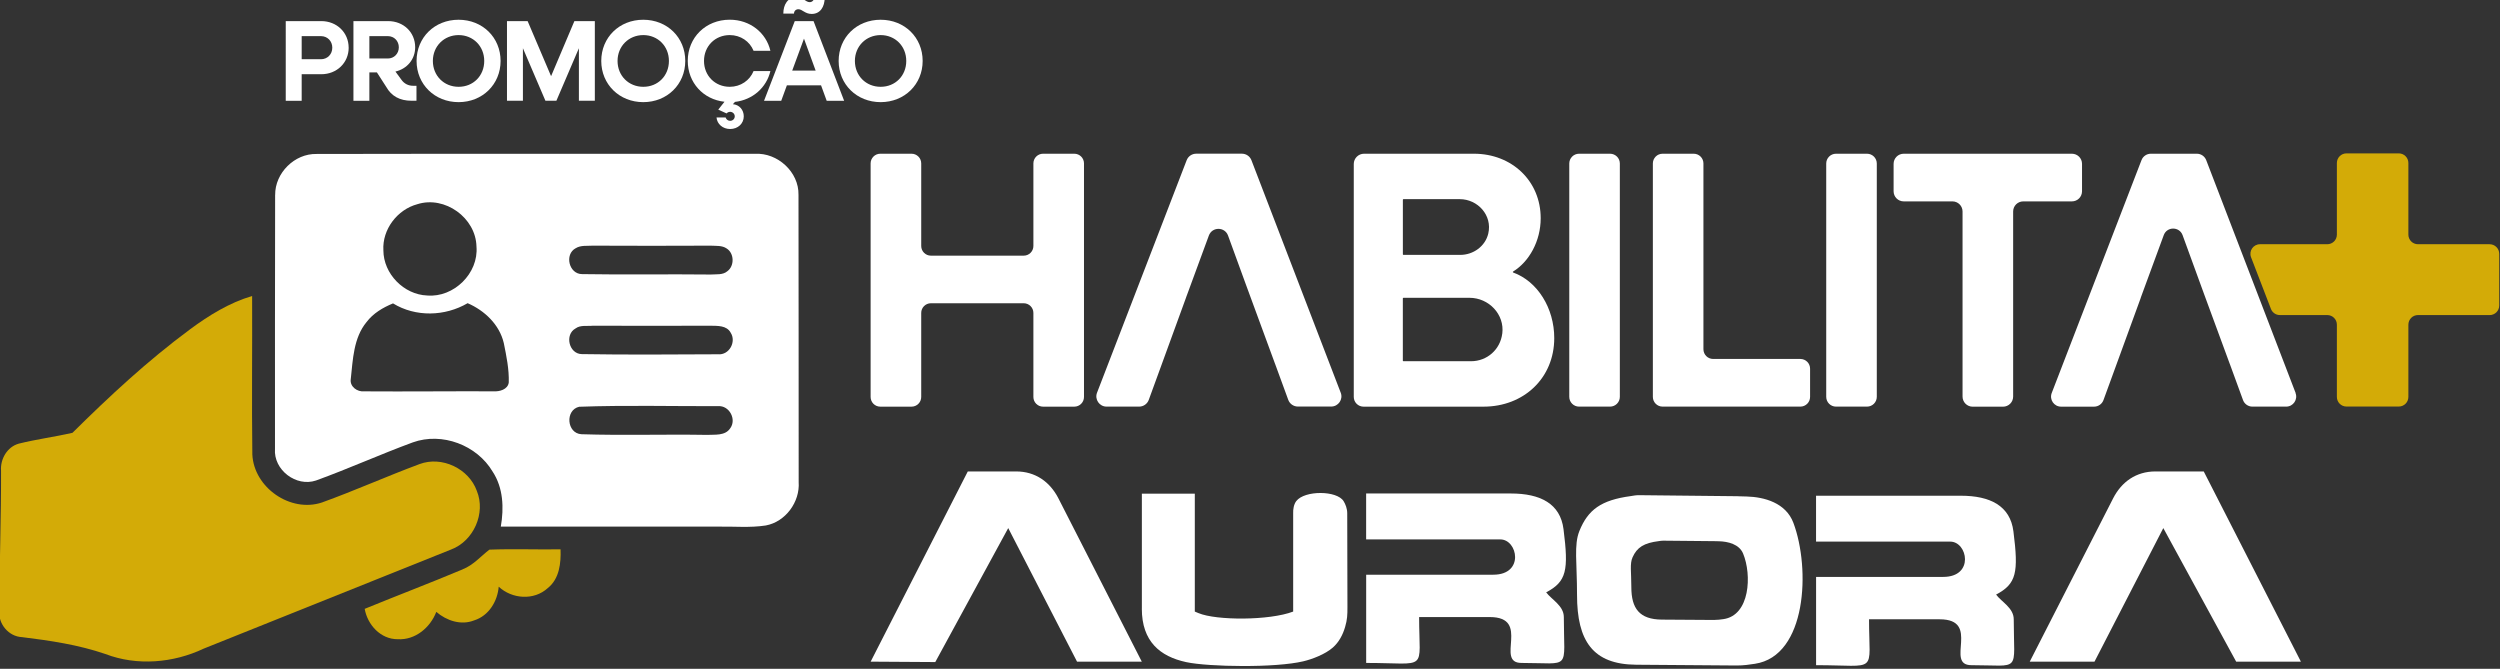
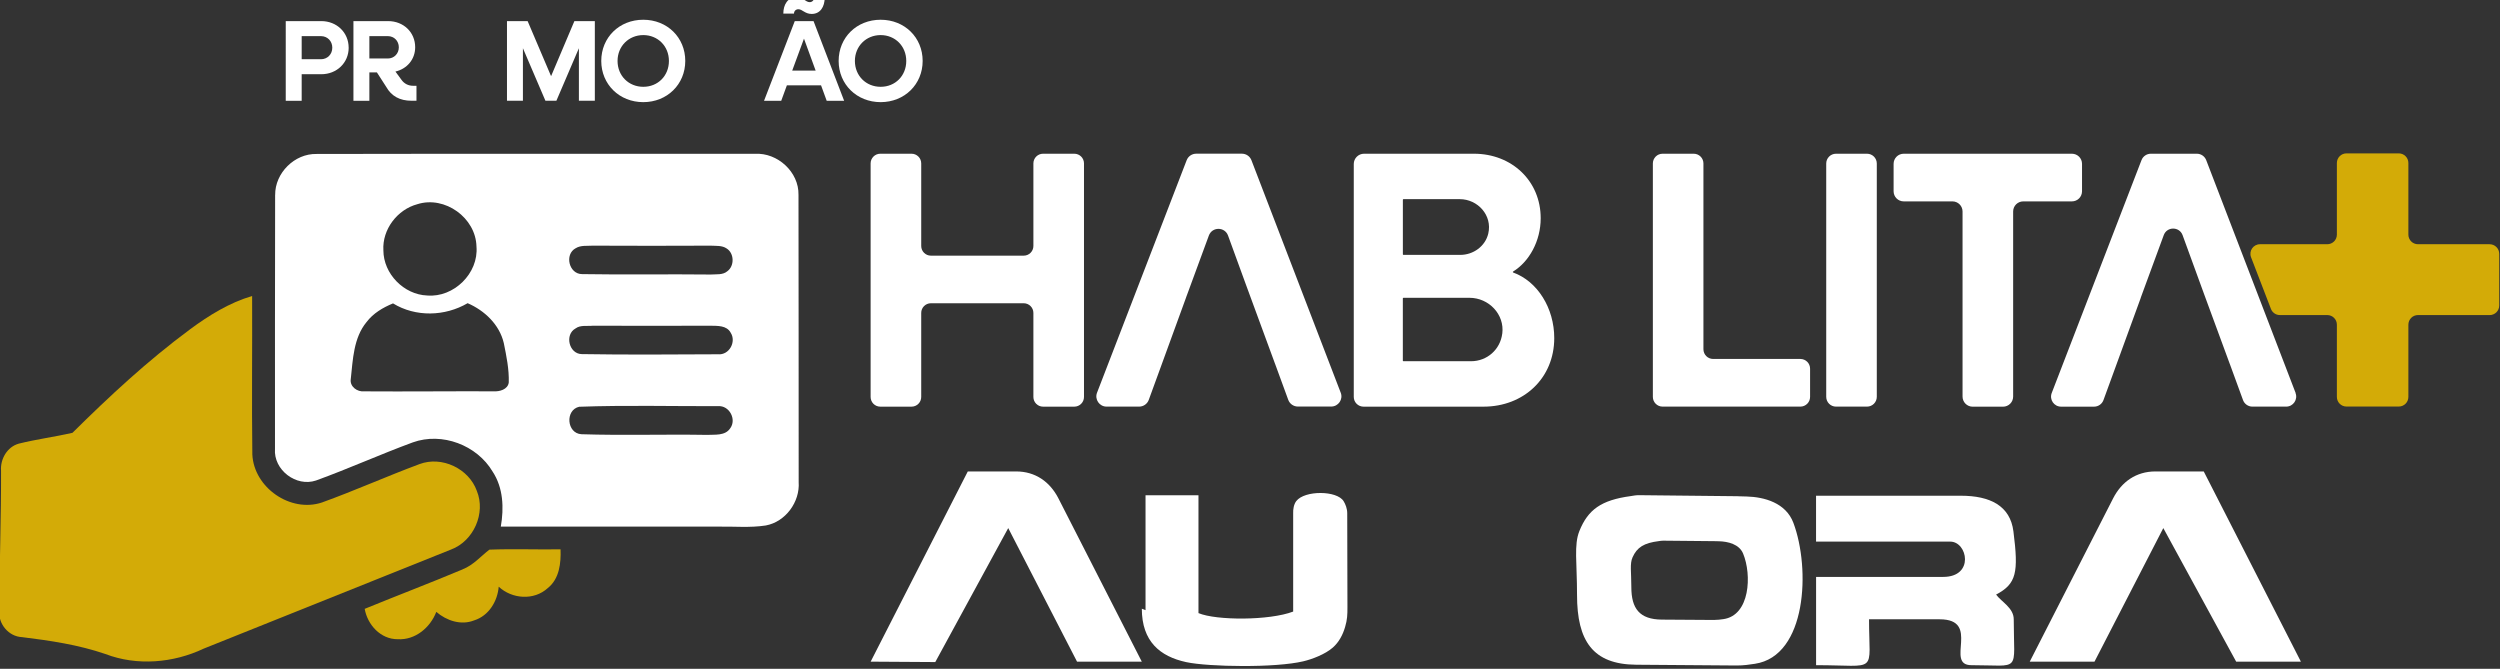
<svg xmlns="http://www.w3.org/2000/svg" id="Layer_1" version="1.1" viewBox="0 0 715.41 191.39">
  <rect x="0" y="0" width="715.41" height="191.39" fill="#333333" stroke="none" />
  <defs>
    <style>
      .st0 {
        fill-rule: evenodd;
      }

      .st0, .st1 {
        fill: #fff;
      }

      .st2 {
        fill: #d3ab07;
      }
    </style>
  </defs>
  <g>
    <g>
      <path class="st1" d="M310.2,46.76v66.84c0,1.53-1.24,2.77-2.77,2.77h-8.94c-1.53,0-2.77-1.24-2.77-2.77v-24.05c0-1.53-1.24-2.77-2.77-2.77h-26.56c-1.53,0-2.77,1.24-2.77,2.77v24.05c0,1.53-1.24,2.77-2.77,2.77h-8.94c-1.53,0-2.77-1.24-2.77-2.77V46.76c0-1.53,1.24-2.77,2.77-2.77h8.94c1.53,0,2.77,1.24,2.77,2.77v23.63c0,1.53,1.24,2.77,2.77,2.77h26.56c1.53,0,2.77-1.24,2.77-2.77v-23.63c0-1.53,1.24-2.77,2.77-2.77h8.94c1.53,0,2.77,1.24,2.77,2.77Z" />
      <path class="st1" d="M383.67,112.39l-25.55-66.53c-.43-1.13-1.52-1.88-2.73-1.88h-13.08c-1.21,0-2.29.74-2.73,1.87l-25.65,66.53c-.74,1.92.68,3.98,2.73,3.98h9.32c1.23,0,2.33-.77,2.75-1.92l3.15-8.63,7.55-20.72s0-.03.01-.05l.6-1.62h0s5.89-16.01,5.89-16.01c.94-2.56,4.56-2.55,5.49,0l5.16,14.15,8.31,22.6s.01.03.02.04l3.74,10.22c.42,1.15,1.52,1.92,2.75,1.92h9.54c2.05,0,3.47-2.06,2.73-3.97Z" />
      <path class="st1" d="M444.77,96.75c0,11.43-8.71,19.62-20.24,19.62h-34.34c-1.54,0-2.79-1.25-2.79-2.79V46.93c0-1.62,1.32-2.94,2.94-2.94h31.46c10.8,0,19.09,7.76,19.09,18.46,0,6.57-3.32,12.44-7.89,15.25-.12.07-.1.24.03.29,6.96,2.53,11.74,10.19,11.74,18.77ZM401.45,57.16v15.61c0,.09.07.17.17.17h16.25c3.74,0,7.16-2.46,8.02-6.1,1.23-5.21-3.02-9.85-8.16-9.85h-16.11c-.09,0-.17.07-.17.17ZM429.9,95.46c.7-5.48-3.85-10.24-9.38-10.24h-18.91c-.09,0-.17.07-.17.17v17.81c0,.09.07.17.17.17h19.34c4.63,0,8.37-3.37,8.94-7.9Z" />
-       <path class="st1" d="M451.87,43.99h8.87c1.55,0,2.8,1.26,2.8,2.8v66.77c0,1.55-1.26,2.8-2.8,2.8h-8.87c-1.55,0-2.8-1.26-2.8-2.8V46.79c0-1.55,1.26-2.8,2.8-2.8Z" />
      <path class="st1" d="M517.98,105.51v8.07c0,1.54-1.25,2.78-2.78,2.78h-39.43c-1.54,0-2.78-1.25-2.78-2.78V46.77c0-1.54,1.25-2.78,2.78-2.78h8.91c1.54,0,2.78,1.25,2.78,2.78v53.17c0,1.54,1.25,2.78,2.78,2.78h24.96c1.54,0,2.78,1.25,2.78,2.78Z" />
      <path class="st1" d="M525.4,43.99h8.87c1.55,0,2.8,1.26,2.8,2.8v66.77c0,1.55-1.26,2.8-2.8,2.8h-8.87c-1.55,0-2.8-1.26-2.8-2.8V46.79c0-1.55,1.26-2.8,2.8-2.8Z" />
      <path class="st1" d="M592.93,57.63h-13.95c-1.59,0-2.89,1.29-2.89,2.89v52.97c0,1.59-1.29,2.89-2.89,2.89h-8.7c-1.59,0-2.89-1.29-2.89-2.89v-52.97c0-1.59-1.29-2.89-2.89-2.89h-13.95c-1.59,0-2.89-1.29-2.89-2.89v-7.86c0-1.59,1.29-2.89,2.89-2.89h48.14c1.59,0,2.89,1.29,2.89,2.89v7.86c0,1.59-1.29,2.89-2.89,2.89Z" />
      <path class="st1" d="M656.93,112.47l-25.59-66.64c-.43-1.11-1.49-1.84-2.68-1.84h-13.16c-1.19,0-2.25.73-2.68,1.84l-25.69,66.64c-.72,1.88.66,3.9,2.68,3.9h9.44c1.2,0,2.28-.75,2.69-1.88l2.6-7.12h0l8.07-22.13s.01-.07.02-.11l1.44-3.92h0s5.12-13.92,5.12-13.92c.92-2.51,4.47-2.5,5.39,0l6.13,16.81h0l7.36,20s.03.06.04.09l3.76,10.29c.41,1.13,1.49,1.88,2.69,1.88h9.66c2.01,0,3.4-2.02,2.68-3.9Z" />
    </g>
    <path class="st2" d="M712.44,90.16h-20.5c-1.52,0-2.75,1.23-2.75,2.75v20.68c0,1.52-1.23,2.75-2.75,2.75h-14.96c-1.52,0-2.75-1.23-2.75-2.75v-20.68c0-1.52-1.23-2.75-2.75-2.75h-13.56c-1.14,0-2.16-.7-2.56-1.76l-5.69-14.78c-.69-1.8.64-3.73,2.56-3.73h19.25c1.52,0,2.75-1.23,2.75-2.75v-20.5c0-1.52,1.23-2.75,2.75-2.75h14.96c1.52,0,2.75,1.23,2.75,2.75v20.5c0,1.52,1.23,2.75,2.75,2.75h20.5c1.52,0,2.75,1.23,2.75,2.75v14.78c0,1.52-1.23,2.75-2.75,2.75Z" />
    <g>
-       <path class="st0" d="M326.75,174.19c0,9.37,5.21,13.66,12.67,15.28,3.31.72,9.89,1.11,16.11,1.12,6.9.02,13.5-.42,17.4-1.34,2.55-.6,6.29-2.01,8.5-3.96,1.73-1.53,2.83-3.62,3.48-5.83.65-2.19.68-3.53.68-5.75l-.06-26.81c0-1.36-.48-2.56-1.03-3.47-1.89-3.11-11.16-3.15-13.55-.04-.73.95-.93,2.4-.89,3.44v17.95s0,10.23,0,10.23c-6.8,2.6-22,2.58-27.1.44l-1.05-.44v-33.73h-15.15v32.89Z" />
+       <path class="st0" d="M326.75,174.19c0,9.37,5.21,13.66,12.67,15.28,3.31.72,9.89,1.11,16.11,1.12,6.9.02,13.5-.42,17.4-1.34,2.55-.6,6.29-2.01,8.5-3.96,1.73-1.53,2.83-3.62,3.48-5.83.65-2.19.68-3.53.68-5.75l-.06-26.81c0-1.36-.48-2.56-1.03-3.47-1.89-3.11-11.16-3.15-13.55-.04-.73.95-.93,2.4-.89,3.44v17.95s0,10.23,0,10.23c-6.8,2.6-22,2.58-27.1.44v-33.73h-15.15v32.89Z" />
      <path class="st0" d="M519.7,154.99h38.39c4.96,0,6.97,10.1-2.02,10.1h-36.37v25.26c18,0,15.15,2.72,15.15-13.13h20.2c11.96,0,1.39,13.13,9.09,13.13,14.43,0,12.12,2.37,12.12-13.13,0-3.26-3.54-5.01-5.05-7.07,5.84-3.09,6.46-6.28,4.96-18.09-.92-7.31-6.65-10.2-15.06-10.2h-41.42v13.13Z" />
-       <path class="st0" d="M390.95,154.36h38.39c4.96,0,6.98,10.1-2.02,10.1h-36.37v25.25c18,0,15.15,2.72,15.15-13.13h20.2c11.95,0,1.39,13.13,9.09,13.13,14.43,0,12.12,2.37,12.12-13.13,0-3.26-3.54-5.02-5.05-7.07,5.84-3.09,6.46-6.28,4.96-18.09-.93-7.31-6.65-10.2-15.06-10.2h-41.42v13.13Z" />
      <path class="st0" d="M639.9,189.34h18.53l-25.81-50.54-1.99-3.89h-13.84c-5.5,0-9.67,2.96-12.1,7.72l-23.85,46.71h18.53l19.69-38.22,20.85,38.22Z" />
      <path class="st0" d="M490.59,154.86l-14.65-.14c-.42,0-.82.07-1.19.12-4.33.53-6.29,1.79-7.57,4.64-.83,1.85-.35,4.19-.35,8.52,0,6.13,2.33,9.26,8.74,9.31l14.84.1c1.02,0,1.94-.12,2.72-.23,7.67-1.04,8.22-12.68,5.68-18.78-1.11-2.67-4.31-3.44-6.89-3.51l-1.32-.03ZM497.29,142l-28.36-.3c-.81,0-1.57.16-2.31.27-8.39,1.14-12.18,3.85-14.65,9.97-1.61,3.98-.68,9-.68,18.3,0,13.17,4.52,19.89,16.92,19.98l28.73.22c1.98.01,3.76-.26,5.26-.49,14.85-2.24,15.92-27.24,11-40.34-2.16-5.74-8.35-7.39-13.34-7.53l-2.57-.07Z" />
      <path class="st0" d="M267.66,189.46l-18.51-.12,25.81-50.54,1.99-3.89h13.84c5.5,0,9.67,2.96,12.1,7.72l23.85,46.71h-18.53l-19.69-38.22-20.87,38.33Z" />
    </g>
    <g>
      <path class="st1" d="M78.74,55.79c-.06-6.29,5.55-11.87,11.85-11.73,41.81-.09,83.61-.02,125.43-.04,6.46-.4,12.62,5.18,12.48,11.73-.01,27.4.09,54.79.05,82.19.4,5.69-3.75,11.38-9.4,12.43-4.55.71-9.17.24-13.76.33-20.69.02-41.39-.03-62.08,0,.93-5.32.72-11.09-2.34-15.74-4.49-7.59-14.48-11.37-22.83-8.37-9.31,3.42-18.38,7.53-27.71,10.91-5.68,1.93-12.2-3.04-11.74-9.05,0-24.22-.02-48.43.04-72.66ZM119.45,58.43c-5.74,1.52-10.09,7.22-9.74,13.2.01,6.71,5.85,12.68,12.53,12.93,7.62.65,14.76-6.36,14.11-14.01-.18-8.22-9.05-14.61-16.91-12.12ZM164.76,71.02c-3.32,1.75-1.94,7.45,1.83,7.42,12.26.22,24.53-.03,36.8.12,1.58-.13,3.45.19,4.77-.96,2.05-1.51,1.97-5.12-.21-6.49-1.34-.93-3.07-.71-4.59-.81-11.24.05-22.48.06-33.72,0-1.63.11-3.43-.17-4.89.73ZM104.88,92.18c-3.73,4.54-3.89,10.71-4.5,16.28-.35,2.17,1.86,3.75,3.88,3.53,12.31.09,24.64-.06,36.95-.01,1.72.13,4.1-.52,4.38-2.51.12-3.8-.67-7.58-1.42-11.29-1.24-5.3-5.49-9.31-10.35-11.42-6.5,3.8-14.87,4.03-21.35.06-2.89,1.19-5.67,2.82-7.58,5.35ZM164.7,93.99c-3.18,1.75-1.89,7.25,1.74,7.34,13,.22,26.02.11,39.02.05,3.2.31,5.32-3.57,3.63-6.18-1.14-2.12-3.79-1.94-5.84-1.99-11.2.03-22.39.04-33.6,0-1.63.18-3.55-.27-4.95.78ZM165.77,116.39c-4.11.91-3.62,7.63.61,7.87,11.96.39,23.94-.02,35.91.19,2.25-.13,5.19.32,6.65-1.86,1.93-2.56-.24-6.63-3.47-6.36-13.22.03-26.49-.31-39.7.17Z" />
      <g>
        <path class="st2" d="M54.36,94.25c5.44-4,11.26-7.62,17.79-9.55.07,15.13-.14,30.26.06,45.38.46,9.45,10.9,16.7,19.9,13.72,9.42-3.4,18.57-7.51,27.96-11,6.37-2.38,14.1,1.29,16.38,7.67,2.62,6.38-.91,14.34-7.34,16.77-23.59,9.48-47.21,18.9-70.81,28.37-8.68,4.12-19.1,5.02-28.15,1.54-7.71-2.64-15.8-3.84-23.86-4.83-3.78-.16-6.79-3.74-6.5-7.48.05-13.38.55-26.73.51-40.11-.26-3.35,1.76-6.87,5.09-7.78,5.07-1.26,10.25-1.93,15.34-3.09,10.61-10.5,21.6-20.71,33.63-29.6Z" />
        <path class="st2" d="M132.4,162.91c3.02-1.17,5.15-3.69,7.64-5.62,6.78-.26,13.58.01,20.37-.09.14,3.96-.32,8.44-3.66,11.09-3.94,3.61-10.23,3.15-14.04-.4-.33,4.18-2.85,8.33-7,9.63-3.76,1.51-7.91.11-10.86-2.42-1.72,4.5-6.04,8.12-11.03,7.82-4.88.04-8.66-4.11-9.46-8.69,9.32-3.82,18.75-7.4,28.04-11.3Z" />
      </g>
    </g>
  </g>
  <g>
    <path class="st1" d="M99.78,13.64c0,4.33-3.4,7.6-7.83,7.6h-5.62v7.6h-4.56V6.04h10.17c4.43,0,7.83,3.27,7.83,7.6ZM95.09,13.64c0-1.88-1.39-3.3-3.24-3.3h-5.52v6.61h5.52c1.85,0,3.24-1.42,3.24-3.3Z" />
    <path class="st1" d="M119.18,24.54v4.29h-1.42c-3.34,0-5.75-1.32-7.23-3.96l-2.68-4.16h-2.15v8.13h-4.56V6.04h9.94c4.39,0,7.73,3.2,7.73,7.47,0,3.47-2.31,6.18-5.65,6.97l1.72,2.35c.79,1.12,1.95,1.72,3.37,1.72h.93ZM105.7,16.74h5.29c1.78,0,3.14-1.39,3.14-3.2s-1.35-3.2-3.14-3.2h-5.29v6.41Z" />
-     <path class="st1" d="M119.21,17.44c0-6.71,5.15-11.79,12.02-11.79s12.02,5.09,12.02,11.79-5.19,11.79-12.02,11.79-12.02-5.09-12.02-11.79ZM138.57,17.44c0-4.23-3.17-7.4-7.33-7.4s-7.37,3.17-7.37,7.4,3.17,7.4,7.37,7.4,7.33-3.17,7.33-7.4Z" />
    <path class="st1" d="M170.22,6.04v22.79h-4.56v-15.03l-6.44,15.03h-3.14l-6.44-15.03v15.03h-4.56V6.04h5.91l6.71,15.76,6.67-15.76h5.85Z" />
    <path class="st1" d="M172.06,17.44c0-6.71,5.15-11.79,12.02-11.79s12.02,5.09,12.02,11.79-5.19,11.79-12.02,11.79-12.02-5.09-12.02-11.79ZM191.42,17.44c0-4.23-3.17-7.4-7.33-7.4s-7.37,3.17-7.37,7.4,3.17,7.4,7.37,7.4,7.33-3.17,7.33-7.4Z" />
-     <path class="st1" d="M215.64,20.34h4.82c-1.12,4.72-5.05,8.23-10.14,8.82l-.59.66c1.82.13,3.11,1.62,3.11,3.47,0,2.05-1.65,3.63-3.9,3.63-2.11,0-3.73-1.42-3.9-3.3h2.61c.17.56.69.96,1.29.96.73,0,1.32-.56,1.32-1.29s-.63-1.29-1.32-1.29c-.46,0-.83.23-1.02.46l-2.38-1.09,1.78-2.25c-6.08-.66-10.51-5.48-10.51-11.69,0-6.71,5.15-11.79,12.02-11.79,5.78,0,10.41,3.7,11.63,8.89h-4.82c-1.09-2.68-3.7-4.49-6.81-4.49-4.2,0-7.37,3.17-7.37,7.4s3.17,7.4,7.37,7.4c3.11,0,5.72-1.82,6.81-4.49Z" />
    <path class="st1" d="M234.96,24.41h-9.78l-1.62,4.43h-4.92l8.79-22.79h5.38l8.75,22.79h-4.99l-1.62-4.43ZM227.2,3.89h-3.04c0-2.61,1.29-4.69,3.77-4.69,1.88,0,2.64,1.42,3.77,1.42.73,0,1.29-.59,1.29-1.32h3.01c0,2.68-1.29,4.69-3.73,4.69-1.92,0-2.68-1.35-3.8-1.35-.76,0-1.26.56-1.26,1.26ZM233.41,20.21l-3.34-9.15-3.37,9.15h6.71Z" />
    <path class="st1" d="M239.99,17.44c0-6.71,5.15-11.79,12.02-11.79s12.02,5.09,12.02,11.79-5.19,11.79-12.02,11.79-12.02-5.09-12.02-11.79ZM259.34,17.44c0-4.23-3.17-7.4-7.33-7.4s-7.37,3.17-7.37,7.4,3.17,7.4,7.37,7.4,7.33-3.17,7.33-7.4Z" />
  </g>
</svg>